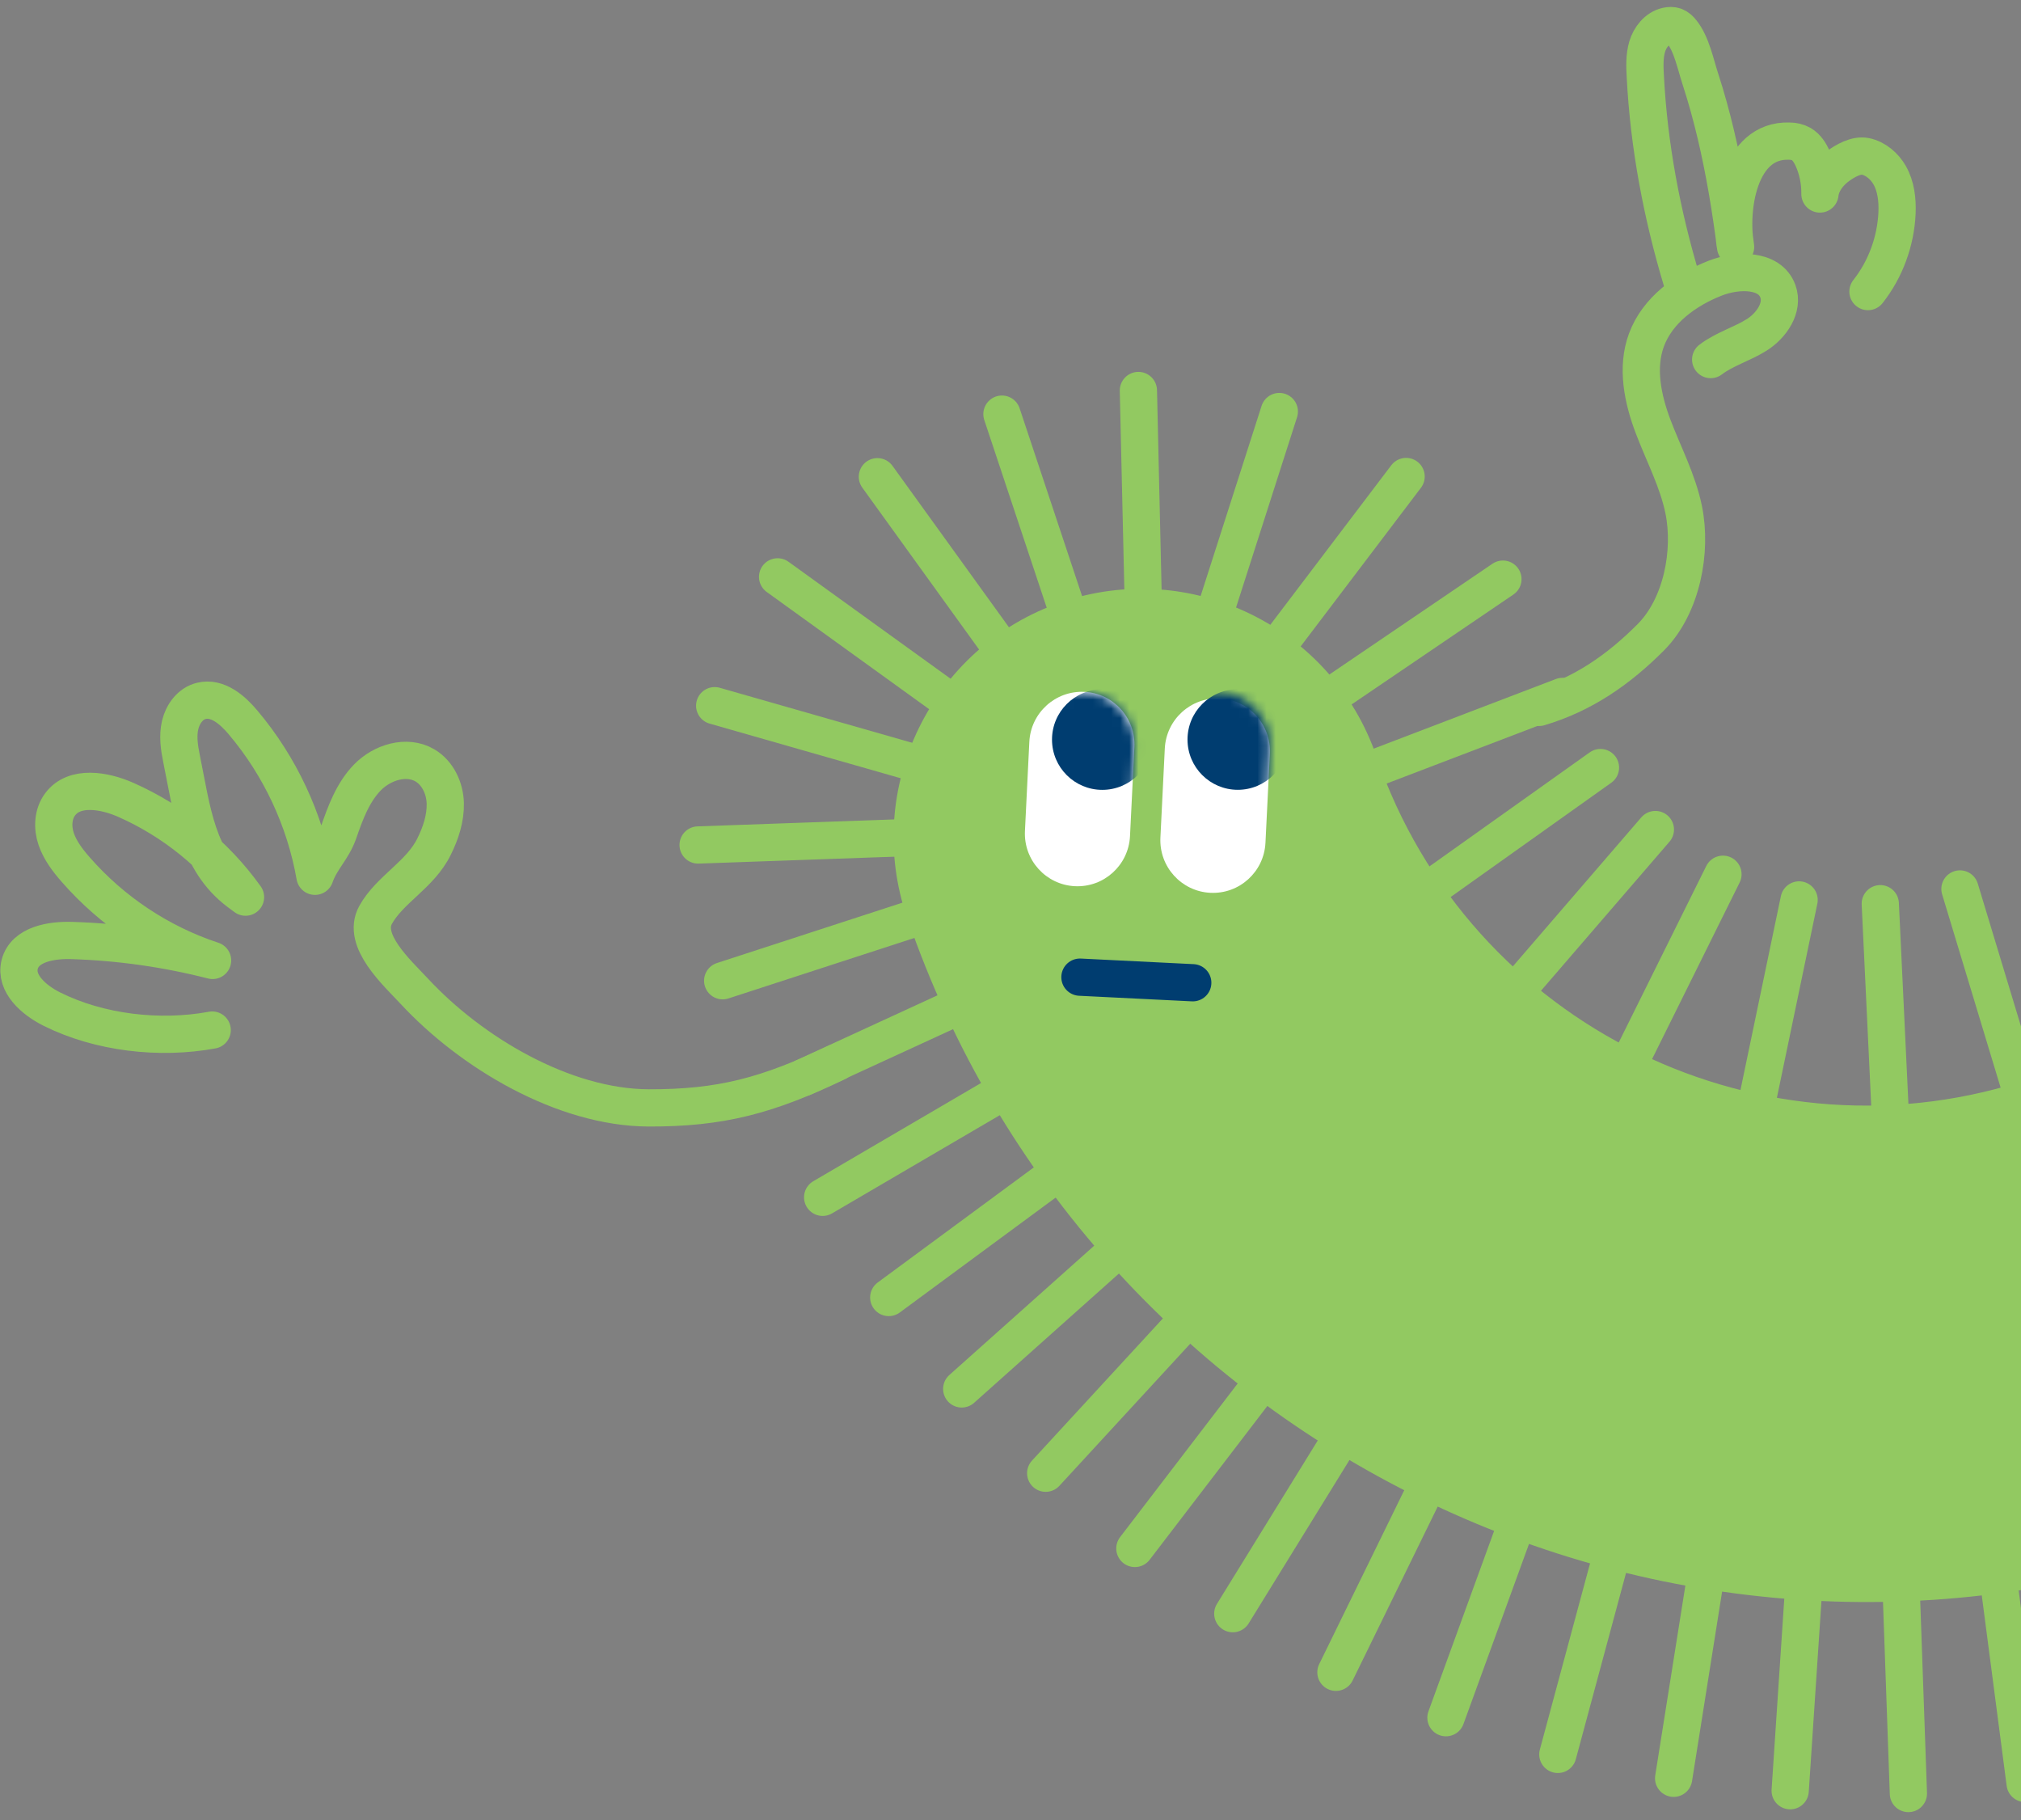
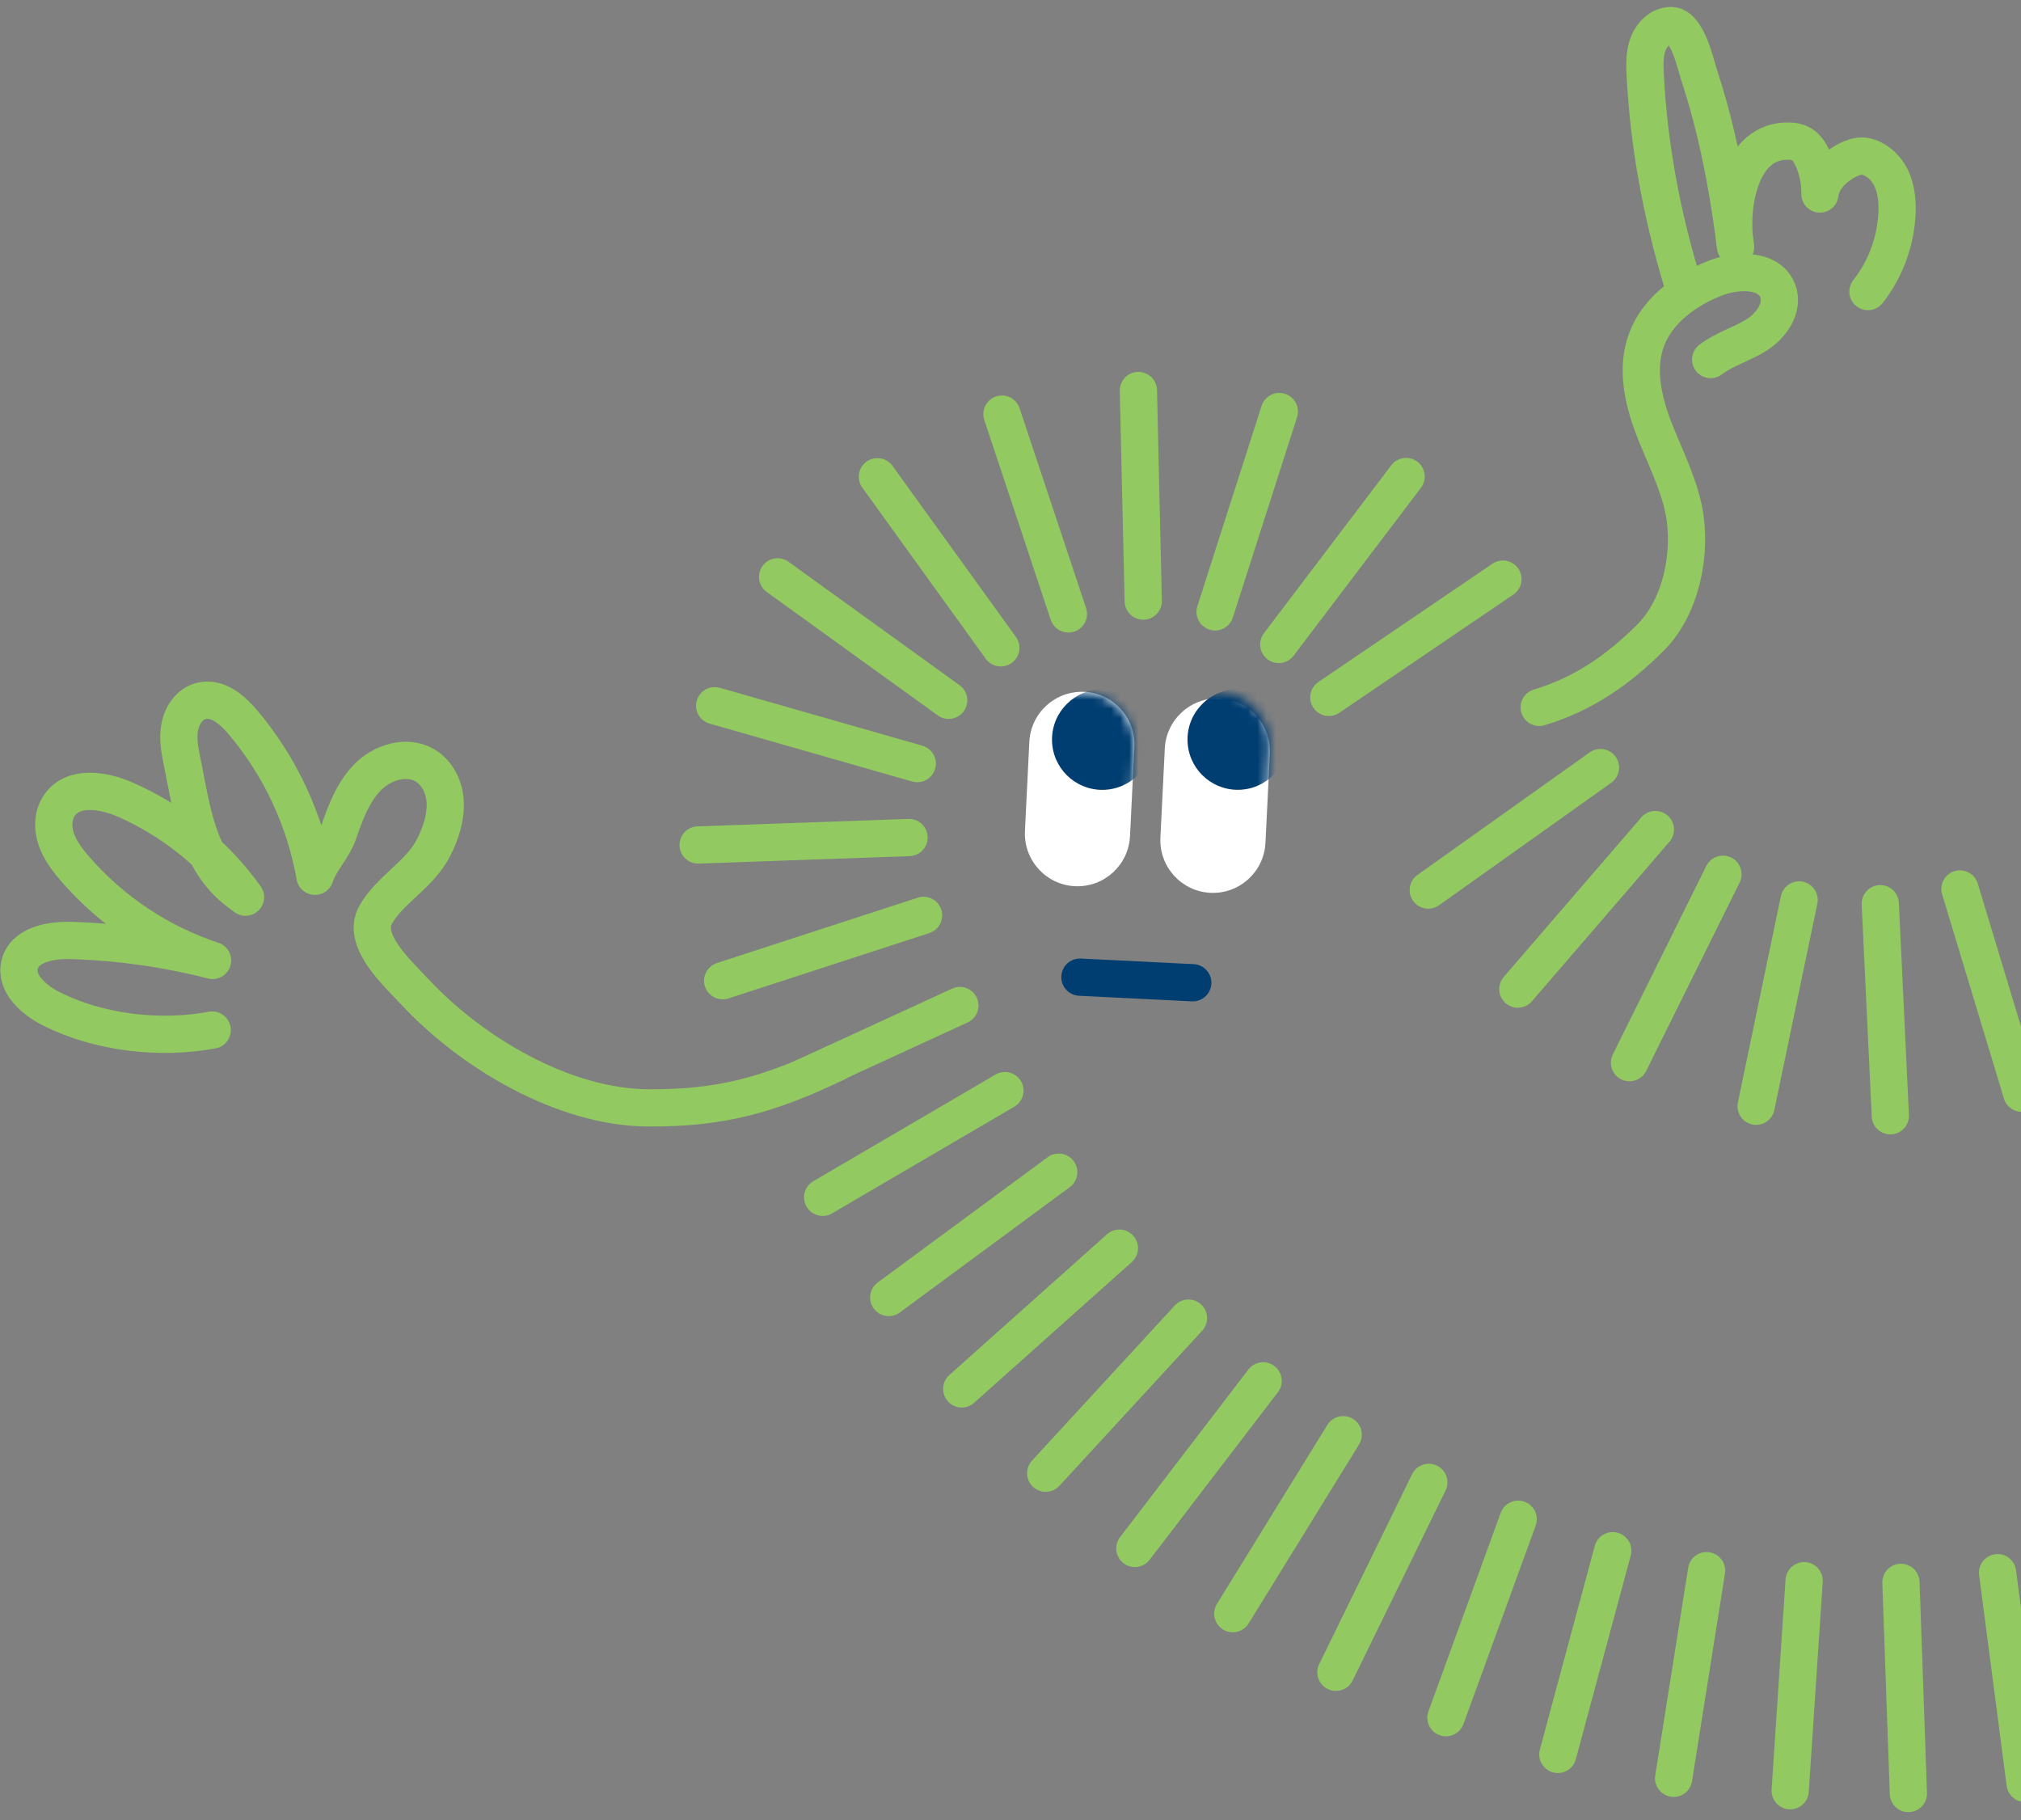
<svg xmlns="http://www.w3.org/2000/svg" width="221" height="199" viewBox="0 0 221 199" fill="none">
  <rect x="0" y="0" width="221" height="199" fill="#808080" stroke="none" />
-   <path d="M101.135 99.678C120.638 156.415 182.668 186.708 239.405 167.205C252.495 162.706 259.478 148.394 254.979 135.304C250.48 122.214 236.169 115.231 223.079 119.73C192.521 130.235 159.094 113.928 148.589 83.351C144.09 70.26 129.779 63.278 116.688 67.777C103.598 72.276 96.616 86.588 101.115 99.678H101.135Z" fill="#92C961" stroke="#92C961" stroke-width="4.072" stroke-miterlimit="10" />
  <path d="M221.083 119.526L214.324 97.193" stroke="#92C961" stroke-width="4.072" stroke-linecap="round" stroke-linejoin="round" />
  <path d="M206.712 121.992L205.612 98.805" stroke="#92C961" stroke-width="4.072" stroke-linecap="round" stroke-linejoin="round" />
  <path d="M192.033 120.951L196.736 98.394" stroke="#92C961" stroke-width="4.072" stroke-linecap="round" stroke-linejoin="round" />
  <path d="M188.409 95.585L178.189 116.187" stroke="#92C961" stroke-width="4.072" stroke-linecap="round" stroke-linejoin="round" />
  <path d="M181.019 90.698L165.975 108.145" stroke="#92C961" stroke-width="4.072" stroke-linecap="round" stroke-linejoin="round" />
  <path d="M156.184 97.317L175.015 83.922" stroke="#92C961" stroke-width="4.072" stroke-linecap="round" stroke-linejoin="round" />
-   <path d="M170.861 76.144L149.281 84.388" stroke="#92C961" stroke-width="4.072" stroke-linecap="round" stroke-linejoin="round" />
  <path d="M164.347 63.32L145.312 76.248" stroke="#92C961" stroke-width="4.072" stroke-linecap="round" stroke-linejoin="round" />
  <path d="M139.836 70.462L153.761 52.1" stroke="#92C961" stroke-width="4.072" stroke-linecap="round" stroke-linejoin="round" />
  <path d="M132.873 66.9L139.896 44.995" stroke="#92C961" stroke-width="4.072" stroke-linecap="round" stroke-linejoin="round" />
  <path d="M125.015 65.72L124.485 42.695" stroke="#92C961" stroke-width="4.072" stroke-linecap="round" stroke-linejoin="round" />
  <path d="M116.832 67.123L109.564 45.279" stroke="#92C961" stroke-width="4.072" stroke-linecap="round" stroke-linejoin="round" />
  <path d="M109.442 70.832L95.944 52.123" stroke="#92C961" stroke-width="4.072" stroke-linecap="round" stroke-linejoin="round" />
  <path d="M103.741 76.569L85.032 63.071" stroke="#92C961" stroke-width="4.072" stroke-linecap="round" stroke-linejoin="round" />
  <path d="M100.302 83.489L78.152 77.157" stroke="#92C961" stroke-width="4.072" stroke-linecap="round" stroke-linejoin="round" />
  <path d="M99.405 91.571L76.34 92.386" stroke="#92C961" stroke-width="4.072" stroke-linecap="round" stroke-linejoin="round" />
  <path d="M79.026 107.228L100.992 100.082" stroke="#92C961" stroke-width="4.072" stroke-linecap="round" stroke-linejoin="round" />
  <path d="M104.963 109.938L87.883 117.796" stroke="#92C961" stroke-width="4.072" stroke-linecap="round" stroke-linejoin="round" />
  <path d="M109.889 119.242L89.959 130.907" stroke="#92C961" stroke-width="4.072" stroke-linecap="round" stroke-linejoin="round" />
  <path d="M97.186 141.861L115.772 128.16" stroke="#92C961" stroke-width="4.072" stroke-linecap="round" stroke-linejoin="round" />
  <path d="M122.409 136.466L105.166 151.856" stroke="#92C961" stroke-width="4.072" stroke-linecap="round" stroke-linejoin="round" />
  <path d="M114.348 161.073L129.962 144.115" stroke="#92C961" stroke-width="4.072" stroke-linecap="round" stroke-linejoin="round" />
  <path d="M138.125 150.977L124.099 169.299" stroke="#92C961" stroke-width="4.072" stroke-linecap="round" stroke-linejoin="round" />
  <path d="M134.808 176.429L146.88 156.865" stroke="#92C961" stroke-width="4.072" stroke-linecap="round" stroke-linejoin="round" />
  <path d="M156.244 162.074L146.086 182.839" stroke="#92C961" stroke-width="4.072" stroke-linecap="round" stroke-linejoin="round" />
  <path d="M158.117 187.804L166.016 166.103" stroke="#92C961" stroke-width="4.072" stroke-linecap="round" stroke-linejoin="round" />
  <path d="M176.357 169.545L170.352 191.816" stroke="#92C961" stroke-width="4.072" stroke-linecap="round" stroke-linejoin="round" />
  <path d="M183.015 194.427L186.618 171.728" stroke="#92C961" stroke-width="4.072" stroke-linecap="round" stroke-linejoin="round" />
  <path d="M195.759 195.787L197.286 172.823" stroke="#92C961" stroke-width="4.072" stroke-linecap="round" stroke-linejoin="round" />
  <path d="M207.872 173.008L208.686 196.094" stroke="#92C961" stroke-width="4.072" stroke-linecap="round" stroke-linejoin="round" />
  <path d="M221.451 194.992L218.438 171.947" stroke="#92C961" stroke-width="4.072" stroke-linecap="round" stroke-linejoin="round" />
  <path d="M126.893 91.578C126.736 94.756 129.181 97.459 132.354 97.615C135.526 97.772 138.225 95.322 138.381 92.144L138.861 82.404C139.017 79.227 136.573 76.523 133.4 76.367C130.228 76.211 127.529 78.661 127.373 81.839L126.893 91.578Z" fill="white" />
  <path d="M112.079 90.855C111.923 94.033 114.368 96.736 117.54 96.892C120.712 97.048 123.411 94.599 123.568 91.421L124.047 81.681C124.204 78.503 121.759 75.8 118.587 75.644C115.414 75.487 112.716 77.937 112.559 81.115L112.079 90.855Z" fill="white" />
  <mask id="mask0_10003_12339" style="mask-type:luminance" maskUnits="userSpaceOnUse" x="112" y="75" width="13" height="22">
    <path d="M112.078 90.859C111.922 94.037 114.367 96.74 117.539 96.896C120.711 97.052 123.41 94.602 123.567 91.424L124.046 81.685C124.203 78.507 121.758 75.804 118.586 75.647C115.413 75.491 112.715 77.941 112.558 81.119L112.078 90.859Z" fill="white" />
  </mask>
  <g mask="url(#mask0_10003_12339)">
    <path d="M120.536 86.359C123.572 86.359 126.032 83.898 126.032 80.863C126.032 77.827 123.572 75.366 120.536 75.366C117.5 75.366 115.039 77.827 115.039 80.863C115.039 83.898 117.5 86.359 120.536 86.359Z" fill="#003D70" />
  </g>
  <mask id="mask1_10003_12339" style="mask-type:luminance" maskUnits="userSpaceOnUse" x="126" y="75" width="13" height="22">
    <path d="M126.874 90.859C126.718 94.037 129.163 96.74 132.335 96.896C135.507 97.052 138.206 94.602 138.363 91.424L138.842 81.685C138.999 78.507 136.554 75.804 133.382 75.647C130.209 75.491 127.511 77.941 127.354 81.119L126.874 90.859Z" fill="white" />
  </mask>
  <g mask="url(#mask1_10003_12339)">
    <path d="M135.354 86.353C138.39 86.353 140.851 83.893 140.851 80.857C140.851 77.821 138.39 75.36 135.354 75.36C132.318 75.36 129.857 77.821 129.857 80.857C129.857 83.893 132.318 86.353 135.354 86.353Z" fill="#003D70" />
  </g>
  <path d="M130.43 107.448L118.093 106.837" stroke="#003D70" stroke-width="4.072" stroke-linecap="round" stroke-linejoin="round" />
  <path d="M23.204 112.622C17.463 113.681 10.867 112.928 5.656 110.322C3.701 109.345 1.625 107.533 2.154 105.436C2.724 103.237 5.615 102.749 7.895 102.83C13.066 102.993 18.237 103.726 23.245 105.009C17.483 103.115 12.252 99.634 8.261 95.054C7.386 94.056 6.572 92.977 6.144 91.735C5.717 90.493 5.778 89.007 6.572 87.949C8.119 85.852 11.396 86.401 13.778 87.46C18.97 89.761 23.55 93.466 26.848 98.087C26.604 97.904 26.38 97.741 26.135 97.558C21.514 94.097 21.005 88.559 19.845 82.92C19.601 81.719 19.418 80.457 19.703 79.256C19.988 78.055 20.822 76.915 22.023 76.63C23.774 76.202 25.403 77.587 26.563 78.971C30.614 83.755 33.363 89.638 34.442 95.807C35.073 93.975 36.355 92.896 37.007 91.063C37.76 88.885 38.574 86.646 40.182 84.997C41.791 83.348 44.458 82.513 46.453 83.674C47.878 84.508 48.651 86.198 48.692 87.827C48.733 89.455 48.203 91.084 47.471 92.55C45.964 95.644 42.646 97.212 41.078 100.021C39.511 102.83 43.379 106.312 45.333 108.408C51.522 115.065 61.599 121.091 70.923 121.132C78.822 121.152 83.891 119.809 91.505 116.165" stroke="#92C961" stroke-width="4.072" stroke-linecap="round" stroke-linejoin="round" />
  <path d="M168.314 77.34C173.099 75.915 176.987 73.228 180.55 69.645C183.909 66.245 185.049 60.28 184.112 55.72C183.461 52.544 181.913 49.653 180.773 46.64C179.633 43.627 178.921 40.207 180.041 37.174C181.242 33.917 184.336 31.677 187.553 30.415C189.995 29.458 193.517 29.397 194.413 31.84C195.065 33.632 193.721 35.586 192.113 36.604C190.504 37.622 188.591 38.151 187.064 39.312" stroke="#92C961" stroke-width="4.072" stroke-linecap="round" stroke-linejoin="round" />
  <path d="M183.927 30.758C181.729 23.47 180.304 15.918 179.917 8.344C179.856 7.265 179.815 6.146 180.121 5.108C180.426 4.069 181.2 3.092 182.258 2.848C182.543 2.787 182.869 2.766 183.154 2.868C183.459 2.99 183.703 3.214 183.907 3.479C184.986 4.823 185.414 7.042 185.943 8.65C186.594 10.645 187.144 12.66 187.633 14.716C188.589 18.768 189.261 22.86 189.79 26.992C189.058 22.941 190.096 15.246 195.654 15.429C196.122 15.429 196.59 15.531 196.977 15.755C197.567 16.101 197.934 16.712 198.219 17.322C198.768 18.544 199.033 19.887 199.013 21.211C199.155 19.989 199.969 18.91 200.967 18.177C201.761 17.587 202.983 16.895 203.98 17.098C205.1 17.322 206.077 18.177 206.626 19.134C207.339 20.376 207.502 21.862 207.441 23.308C207.298 26.402 206.179 29.456 204.265 31.878" stroke="#92C961" stroke-width="4.072" stroke-linecap="round" stroke-linejoin="round" />
</svg>